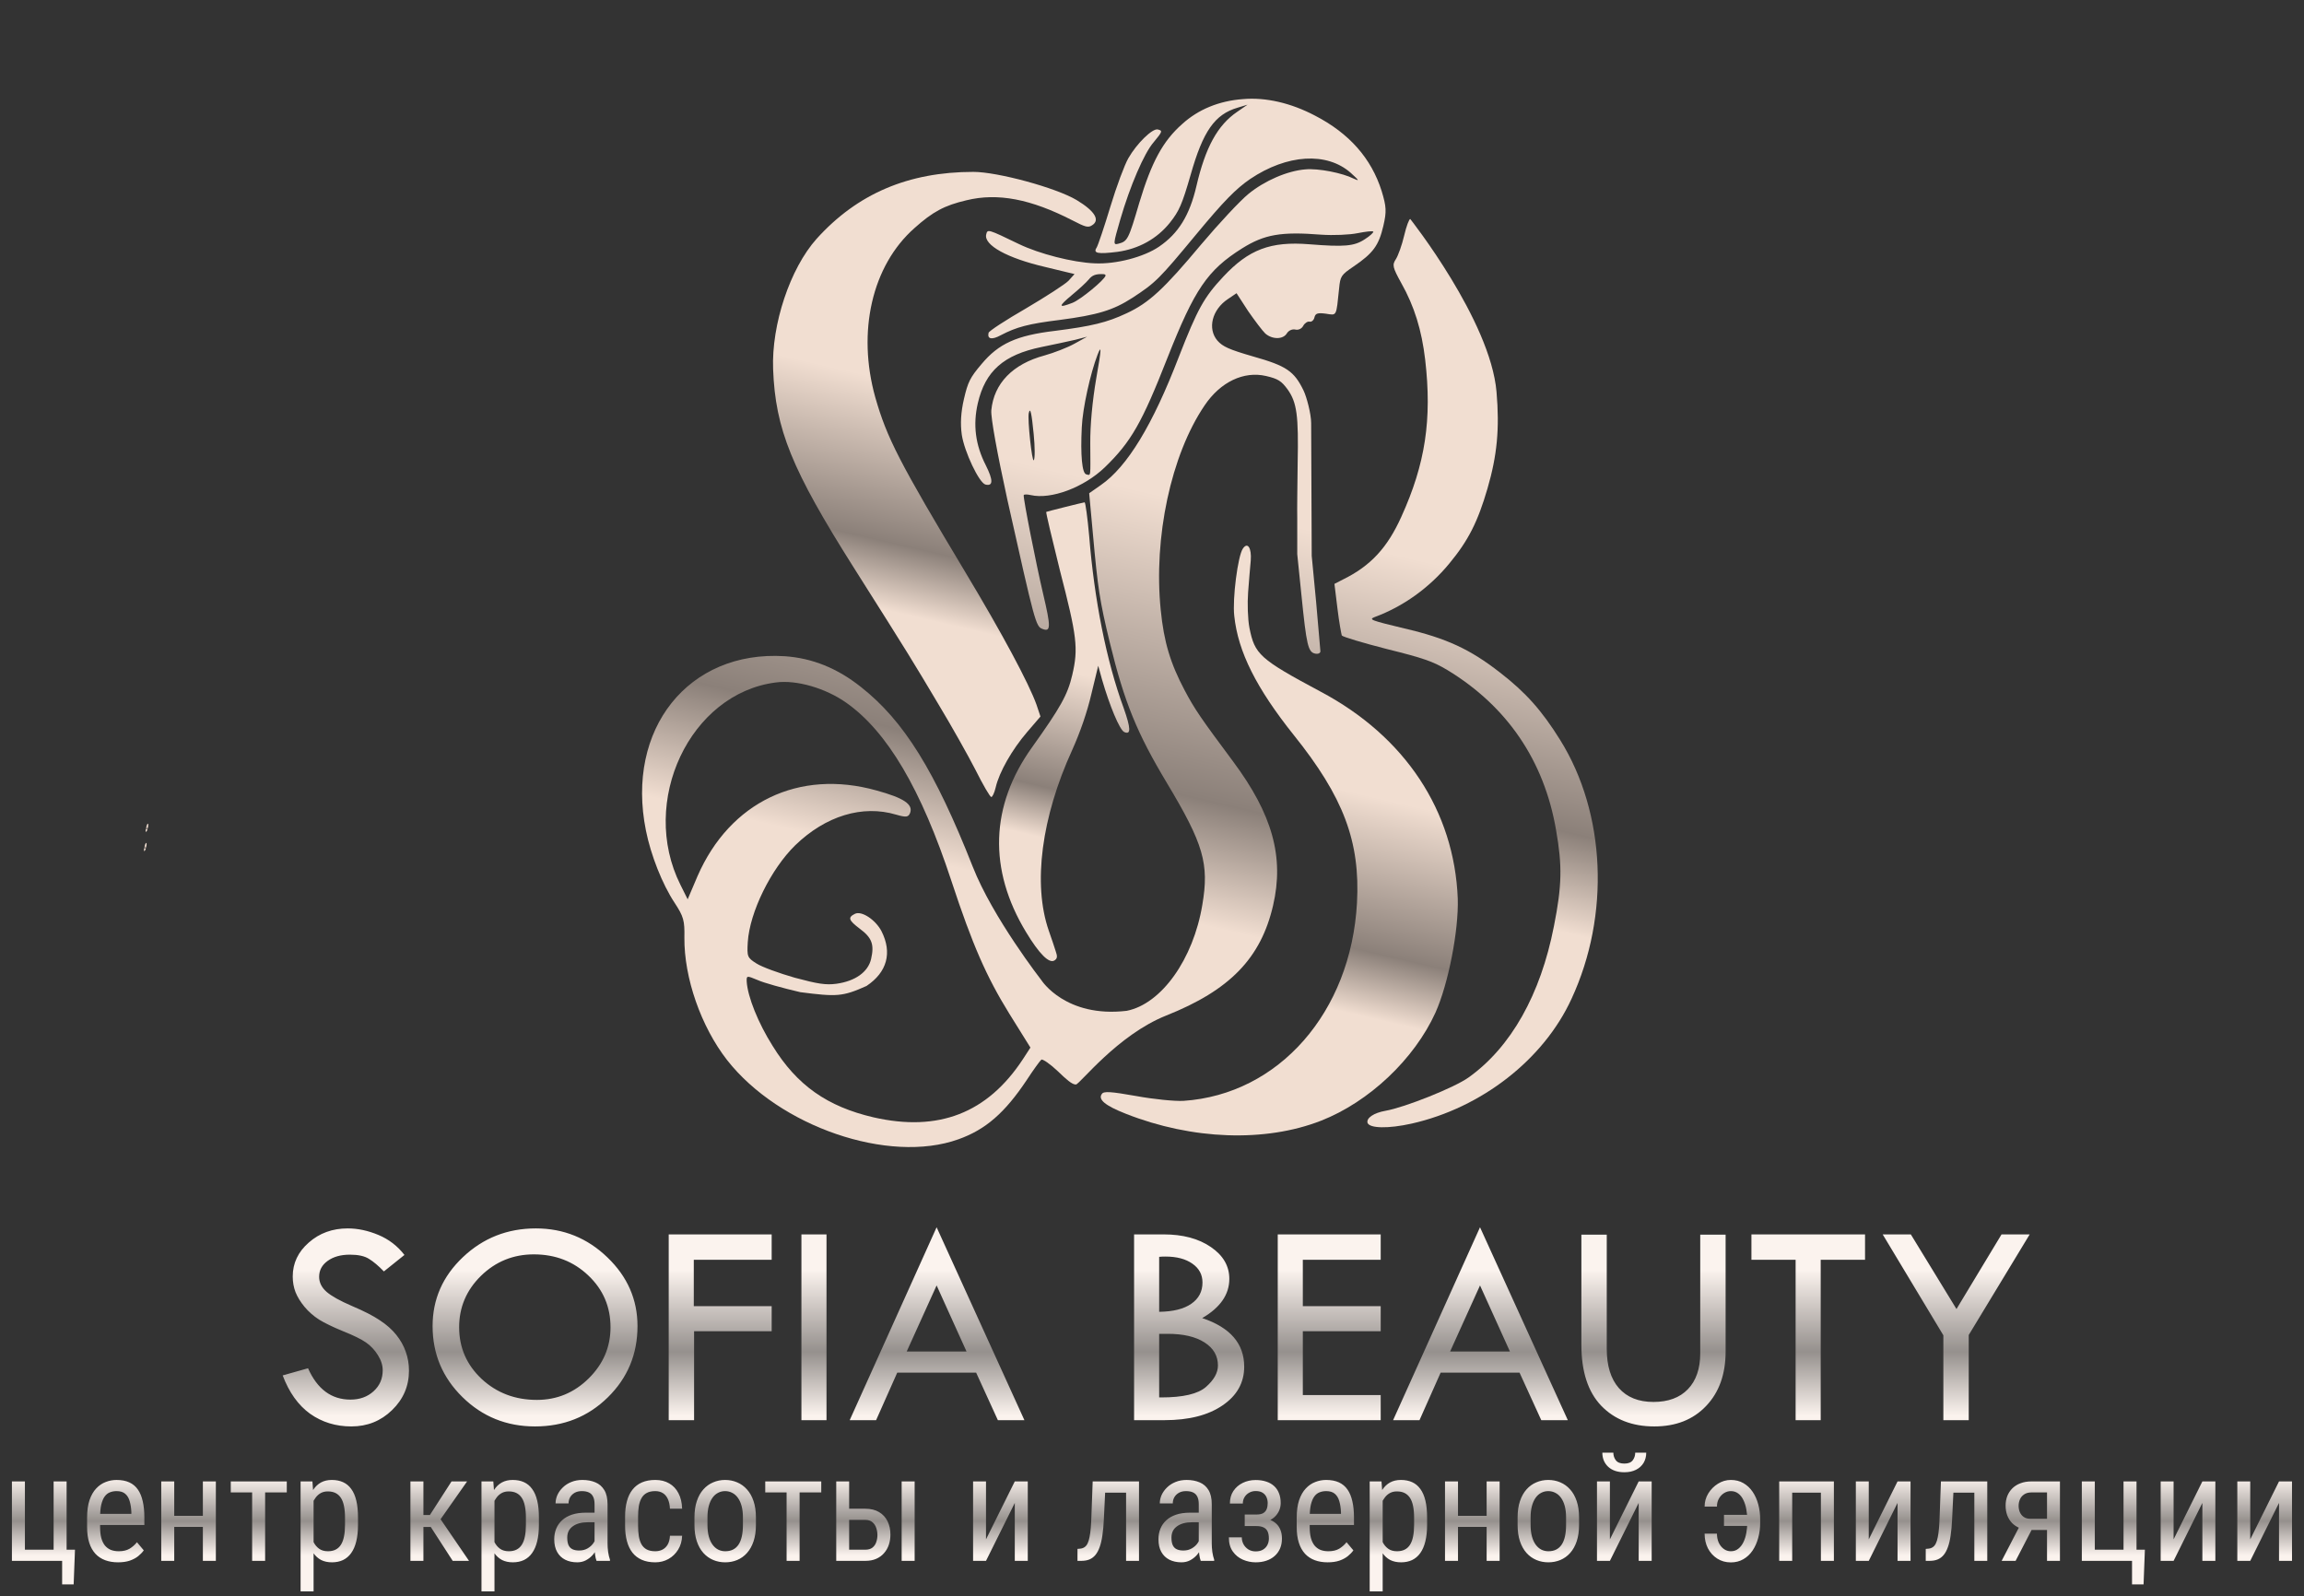
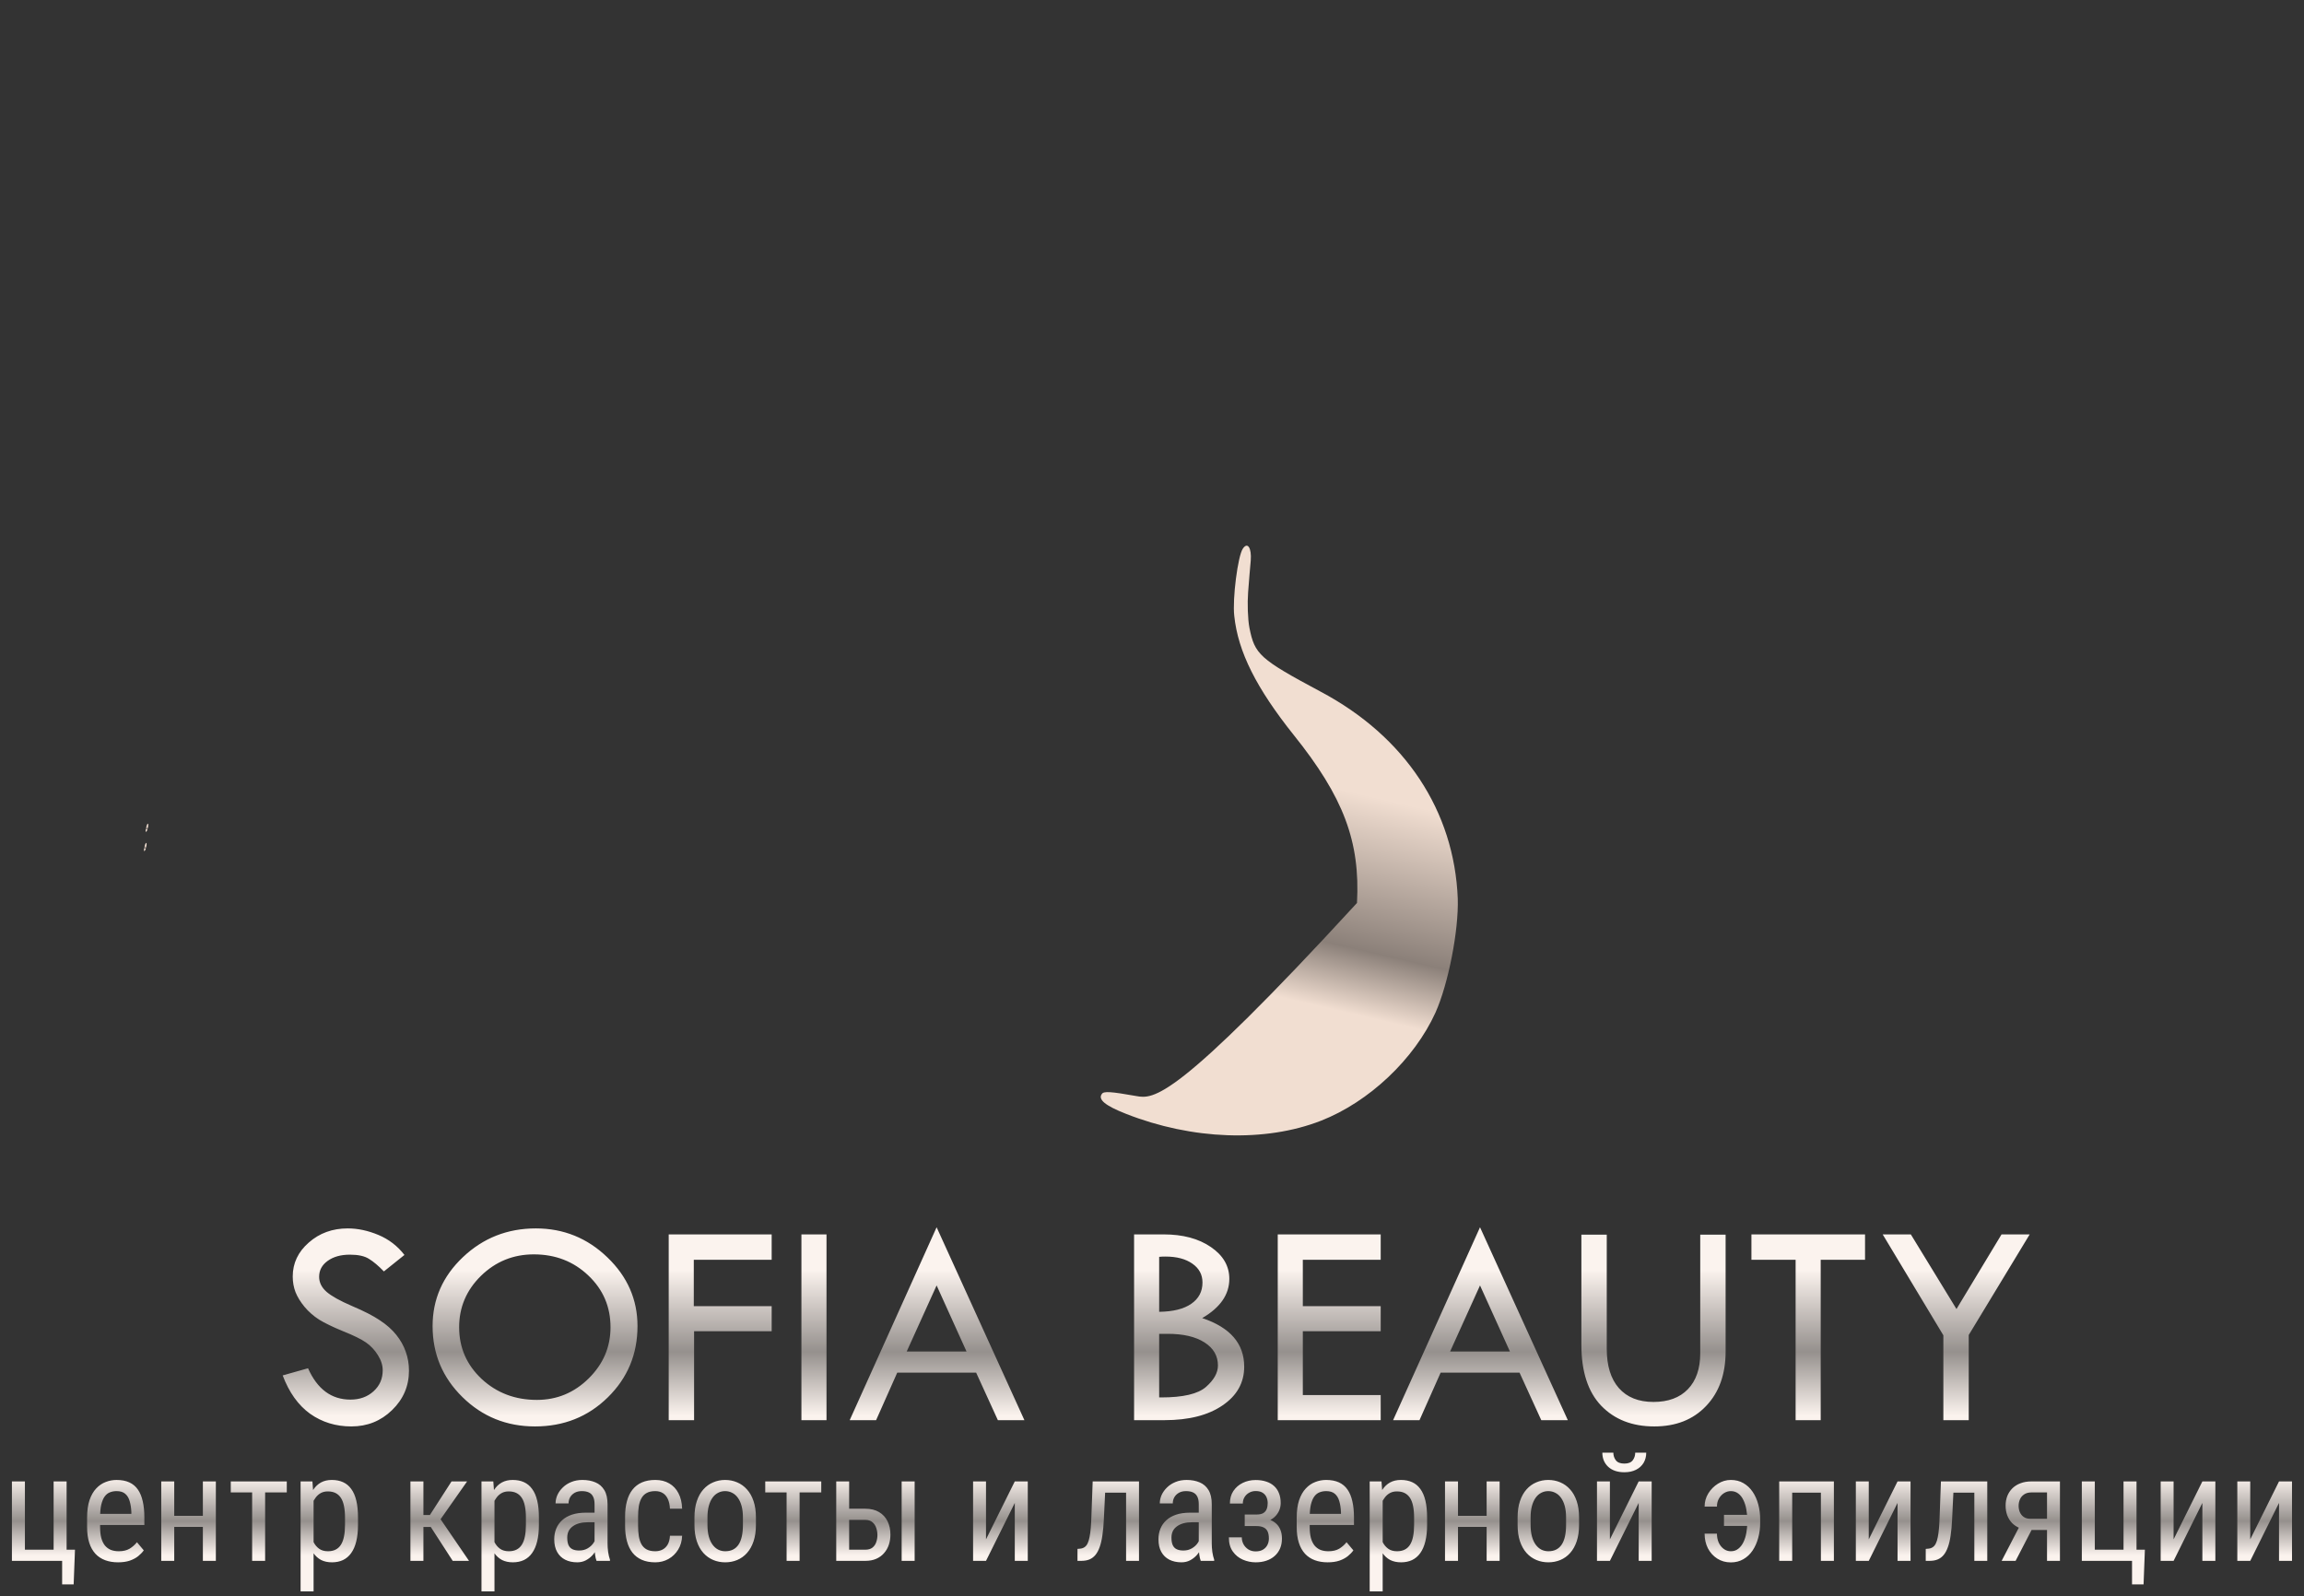
<svg xmlns="http://www.w3.org/2000/svg" width="521" height="361" viewBox="0 0 521 361" fill="none">
  <rect x="0" y="0" width="521" height="361" fill="#333333" stroke="none" />
  <path d="M2.694 353L2.694 335.037L5.633 335.037L5.633 350.477L12.124 350.477L12.124 335.037L15.062 335.037L15.062 353L2.694 353ZM16.955 350.477L16.656 358.329L14.05 358.329L14.05 353L12.008 353L12.008 350.477L16.955 350.477ZM26.684 353.332C25.61 353.332 24.642 353.172 23.778 352.851C22.915 352.53 22.179 352.043 21.57 351.39C20.962 350.726 20.497 349.89 20.176 348.883C19.855 347.876 19.694 346.686 19.694 345.313L19.694 343.288C19.694 341.705 19.877 340.366 20.242 339.271C20.619 338.175 21.122 337.295 21.753 336.631C22.384 335.956 23.098 335.469 23.895 335.17C24.691 334.86 25.51 334.705 26.352 334.705C27.48 334.705 28.443 334.888 29.24 335.253C30.037 335.618 30.685 336.16 31.183 336.88C31.681 337.599 32.046 338.485 32.278 339.536C32.522 340.588 32.644 341.799 32.644 343.172L32.644 344.882L21.421 344.882L21.421 342.375L29.705 342.375L29.705 341.96C29.661 341.03 29.534 340.211 29.323 339.503C29.124 338.795 28.792 338.241 28.327 337.843C27.862 337.433 27.204 337.229 26.352 337.229C25.809 337.229 25.306 337.323 24.841 337.511C24.387 337.688 23.994 338.003 23.662 338.457C23.341 338.9 23.087 339.514 22.898 340.3C22.721 341.086 22.633 342.082 22.633 343.288L22.633 345.313C22.633 346.276 22.721 347.106 22.898 347.804C23.087 348.49 23.358 349.06 23.712 349.514C24.077 349.956 24.52 350.288 25.04 350.51C25.571 350.72 26.174 350.825 26.85 350.825C27.835 350.825 28.648 350.637 29.29 350.261C29.932 349.873 30.491 349.381 30.967 348.783L32.511 350.626C32.19 351.08 31.769 351.517 31.249 351.937C30.74 352.347 30.109 352.685 29.356 352.95C28.615 353.205 27.724 353.332 26.684 353.332ZM46.423 342.823L46.423 345.313L38.803 345.313L38.803 342.823L46.423 342.823ZM39.4 335.037L39.4 353L36.462 353L36.462 335.037L39.4 335.037ZM48.813 335.037L48.813 353L45.875 353L45.875 335.037L48.813 335.037ZM59.953 335.037L59.953 353L57.015 353L57.015 335.037L59.953 335.037ZM64.851 335.037L64.851 337.527L52.184 337.527L52.184 335.037L64.851 335.037ZM70.91 338.49L70.91 359.906L67.972 359.906L67.972 335.037L70.644 335.037L70.91 338.49ZM80.954 343.205L80.954 344.882C80.954 346.299 80.821 347.538 80.556 348.601C80.301 349.652 79.919 350.532 79.41 351.24C78.912 351.937 78.298 352.463 77.567 352.817C76.837 353.16 76.001 353.332 75.061 353.332C74.12 353.332 73.301 353.155 72.603 352.801C71.917 352.436 71.336 351.91 70.86 351.224C70.395 350.537 70.025 349.713 69.748 348.75C69.482 347.776 69.3 346.686 69.2 345.479L69.2 342.923C69.3 341.65 69.482 340.51 69.748 339.503C70.014 338.485 70.379 337.621 70.844 336.913C71.32 336.194 71.901 335.646 72.587 335.27C73.284 334.893 74.098 334.705 75.027 334.705C75.99 334.705 76.837 334.871 77.567 335.203C78.309 335.535 78.929 336.05 79.427 336.747C79.936 337.433 80.318 338.313 80.572 339.387C80.827 340.449 80.954 341.722 80.954 343.205ZM78.016 344.882L78.016 343.205C78.016 342.209 77.938 341.34 77.783 340.599C77.639 339.857 77.407 339.243 77.086 338.756C76.765 338.269 76.361 337.904 75.874 337.66C75.387 337.417 74.8 337.295 74.114 337.295C73.528 337.295 73.007 337.417 72.554 337.66C72.111 337.904 71.729 338.236 71.408 338.656C71.087 339.066 70.822 339.536 70.611 340.067C70.401 340.588 70.246 341.13 70.147 341.694L70.147 346.725C70.335 347.433 70.584 348.103 70.894 348.733C71.204 349.353 71.618 349.857 72.139 350.244C72.67 350.632 73.34 350.825 74.147 350.825C74.823 350.825 75.404 350.703 75.891 350.46C76.378 350.216 76.776 349.851 77.086 349.364C77.407 348.866 77.639 348.246 77.783 347.505C77.938 346.752 78.016 345.878 78.016 344.882ZM95.746 335.037L95.746 353L92.808 353L92.808 335.037L95.746 335.037ZM105.624 335.037L98.402 345.33L94.767 345.33L94.302 342.641L97.207 342.641L102.104 335.037L105.624 335.037ZM102.37 353L97.107 344.865L98.983 342.641L106.056 353L102.37 353ZM111.816 338.49L111.816 359.906L108.878 359.906L108.878 335.037L111.551 335.037L111.816 338.49ZM121.86 343.205L121.86 344.882C121.86 346.299 121.728 347.538 121.462 348.601C121.207 349.652 120.826 350.532 120.316 351.24C119.818 351.937 119.204 352.463 118.474 352.817C117.743 353.16 116.908 353.332 115.967 353.332C115.026 353.332 114.207 353.155 113.51 352.801C112.824 352.436 112.243 351.91 111.767 351.224C111.302 350.537 110.931 349.713 110.654 348.75C110.389 347.776 110.206 346.686 110.106 345.479L110.106 342.923C110.206 341.65 110.389 340.51 110.654 339.503C110.92 338.485 111.285 337.621 111.75 336.913C112.226 336.194 112.807 335.646 113.493 335.27C114.19 334.893 115.004 334.705 115.934 334.705C116.896 334.705 117.743 334.871 118.474 335.203C119.215 335.535 119.835 336.05 120.333 336.747C120.842 337.433 121.224 338.313 121.479 339.387C121.733 340.449 121.86 341.722 121.86 343.205ZM118.922 344.882L118.922 343.205C118.922 342.209 118.844 341.34 118.689 340.599C118.546 339.857 118.313 339.243 117.992 338.756C117.671 338.269 117.267 337.904 116.78 337.66C116.293 337.417 115.707 337.295 115.021 337.295C114.434 337.295 113.914 337.417 113.46 337.66C113.017 337.904 112.635 338.236 112.314 338.656C111.993 339.066 111.728 339.536 111.518 340.067C111.307 340.588 111.152 341.13 111.053 341.694L111.053 346.725C111.241 347.433 111.49 348.103 111.8 348.733C112.11 349.353 112.525 349.857 113.045 350.244C113.576 350.632 114.246 350.825 115.054 350.825C115.729 350.825 116.31 350.703 116.797 350.46C117.284 350.216 117.682 349.851 117.992 349.364C118.313 348.866 118.546 348.246 118.689 347.505C118.844 346.752 118.922 345.878 118.922 344.882ZM134.444 349.929L134.444 340.184C134.444 339.475 134.334 338.905 134.112 338.474C133.902 338.042 133.581 337.727 133.149 337.527C132.729 337.328 132.198 337.229 131.556 337.229C130.936 337.229 130.399 337.356 129.945 337.61C129.503 337.865 129.16 338.202 128.916 338.623C128.684 339.044 128.567 339.508 128.567 340.018L125.629 340.018C125.629 339.376 125.767 338.739 126.044 338.108C126.332 337.478 126.741 336.908 127.272 336.398C127.804 335.878 128.44 335.469 129.182 335.17C129.934 334.86 130.775 334.705 131.705 334.705C132.812 334.705 133.791 334.888 134.644 335.253C135.496 335.607 136.165 336.188 136.652 336.996C137.139 337.804 137.383 338.878 137.383 340.217L137.383 349.082C137.383 349.68 137.427 350.316 137.516 350.991C137.615 351.666 137.754 352.247 137.931 352.734L137.931 353L134.893 353C134.749 352.646 134.638 352.175 134.561 351.589C134.483 350.991 134.444 350.438 134.444 349.929ZM134.909 342.109L134.942 344.268L132.9 344.268C132.203 344.268 131.567 344.345 130.991 344.5C130.427 344.655 129.94 344.882 129.53 345.181C129.121 345.468 128.805 345.828 128.584 346.26C128.374 346.691 128.269 347.184 128.269 347.737C128.269 348.457 128.368 349.032 128.567 349.464C128.767 349.884 129.065 350.189 129.464 350.377C129.862 350.565 130.366 350.659 130.975 350.659C131.716 350.659 132.369 350.488 132.934 350.145C133.498 349.801 133.935 349.386 134.245 348.899C134.566 348.412 134.715 347.959 134.693 347.538L135.341 348.916C135.297 349.348 135.153 349.818 134.909 350.327C134.677 350.825 134.35 351.307 133.93 351.771C133.509 352.225 133.011 352.602 132.436 352.9C131.871 353.188 131.235 353.332 130.526 353.332C129.486 353.332 128.573 353.133 127.787 352.734C127.012 352.336 126.409 351.749 125.978 350.975C125.546 350.2 125.33 349.243 125.33 348.103C125.33 347.239 125.479 346.442 125.778 345.712C126.077 344.981 126.52 344.351 127.106 343.819C127.693 343.277 128.429 342.856 129.314 342.558C130.211 342.259 131.246 342.109 132.419 342.109L134.909 342.109ZM148.174 350.825C148.76 350.825 149.292 350.709 149.768 350.477C150.255 350.233 150.653 349.857 150.963 349.348C151.273 348.827 151.45 348.152 151.494 347.322L154.25 347.322C154.206 348.518 153.901 349.569 153.337 350.477C152.784 351.373 152.053 352.076 151.146 352.585C150.249 353.083 149.258 353.332 148.174 353.332C147.012 353.332 145.999 353.144 145.136 352.768C144.284 352.391 143.575 351.849 143.011 351.141C142.457 350.421 142.042 349.552 141.766 348.534C141.489 347.505 141.351 346.337 141.351 345.031L141.351 343.006C141.351 341.7 141.489 340.538 141.766 339.52C142.042 338.49 142.457 337.621 143.011 336.913C143.575 336.194 144.284 335.646 145.136 335.27C145.999 334.893 147.012 334.705 148.174 334.705C149.391 334.705 150.443 334.965 151.328 335.485C152.225 335.994 152.922 336.736 153.42 337.71C153.929 338.673 154.206 339.84 154.25 341.213L151.494 341.213C151.45 340.327 151.289 339.591 151.013 339.005C150.736 338.407 150.36 337.965 149.884 337.677C149.408 337.378 148.838 337.229 148.174 337.229C147.399 337.229 146.757 337.367 146.248 337.644C145.75 337.909 145.357 338.297 145.069 338.806C144.782 339.315 144.577 339.924 144.455 340.632C144.344 341.34 144.289 342.132 144.289 343.006L144.289 345.031C144.289 345.906 144.344 346.702 144.455 347.422C144.577 348.13 144.776 348.739 145.053 349.248C145.34 349.757 145.739 350.15 146.248 350.427C146.757 350.692 147.399 350.825 148.174 350.825ZM157.039 344.882L157.039 343.172C157.039 341.777 157.216 340.554 157.57 339.503C157.924 338.44 158.417 337.555 159.048 336.847C159.679 336.138 160.415 335.607 161.256 335.253C162.097 334.888 162.999 334.705 163.962 334.705C164.947 334.705 165.86 334.888 166.701 335.253C167.542 335.607 168.278 336.138 168.909 336.847C169.551 337.555 170.049 338.44 170.403 339.503C170.757 340.554 170.935 341.777 170.935 343.172L170.935 344.882C170.935 346.276 170.757 347.505 170.403 348.567C170.049 349.619 169.557 350.499 168.926 351.207C168.295 351.915 167.559 352.447 166.718 352.801C165.877 353.155 164.969 353.332 163.995 353.332C163.021 353.332 162.114 353.155 161.272 352.801C160.431 352.447 159.69 351.915 159.048 351.207C158.417 350.499 157.924 349.619 157.57 348.567C157.216 347.505 157.039 346.276 157.039 344.882ZM159.978 343.172L159.978 344.882C159.978 345.867 160.077 346.73 160.276 347.472C160.476 348.213 160.758 348.833 161.123 349.331C161.488 349.829 161.914 350.205 162.401 350.46C162.888 350.703 163.42 350.825 163.995 350.825C164.659 350.825 165.24 350.703 165.738 350.46C166.247 350.205 166.668 349.829 167 349.331C167.332 348.833 167.581 348.213 167.747 347.472C167.913 346.73 167.996 345.867 167.996 344.882L167.996 343.172C167.996 342.187 167.896 341.329 167.697 340.599C167.498 339.857 167.216 339.237 166.851 338.739C166.485 338.23 166.054 337.854 165.556 337.61C165.069 337.356 164.537 337.229 163.962 337.229C163.397 337.229 162.872 337.356 162.385 337.61C161.898 337.854 161.472 338.23 161.106 338.739C160.752 339.237 160.476 339.857 160.276 340.599C160.077 341.329 159.978 342.187 159.978 343.172ZM180.813 335.037L180.813 353L177.874 353L177.874 335.037L180.813 335.037ZM185.71 335.037L185.71 337.527L173.043 337.527L173.043 335.037L185.71 335.037ZM191.288 341.213L195.671 341.213C196.91 341.213 197.951 341.467 198.792 341.977C199.633 342.475 200.27 343.166 200.701 344.052C201.133 344.926 201.349 345.922 201.349 347.04C201.349 347.87 201.227 348.65 200.983 349.381C200.74 350.1 200.375 350.731 199.888 351.273C199.412 351.816 198.82 352.242 198.111 352.552C197.414 352.851 196.601 353 195.671 353L189.097 353L189.097 335.037L192.019 335.037L192.019 350.477L195.671 350.477C196.357 350.477 196.899 350.316 197.298 349.995C197.696 349.674 197.979 349.259 198.145 348.75C198.322 348.241 198.41 347.71 198.41 347.156C198.41 346.614 198.322 346.083 198.145 345.562C197.979 345.042 197.696 344.611 197.298 344.268C196.899 343.913 196.357 343.736 195.671 343.736L191.288 343.736L191.288 341.213ZM206.827 335.037L206.827 353L203.889 353L203.889 335.037L206.827 335.037ZM222.964 348.136L229.472 335.037L232.41 335.037L232.41 353L229.472 353L229.472 339.901L222.964 353L220.042 353L220.042 335.037L222.964 335.037L222.964 348.136ZM254.938 335.037L254.938 337.577L247.783 337.577L247.783 335.037L254.938 335.037ZM257.562 335.037L257.562 353L254.64 353L254.64 335.037L257.562 335.037ZM247.086 335.037L250.024 335.037L249.609 343.703C249.543 345.042 249.432 346.227 249.277 347.256C249.133 348.274 248.929 349.148 248.663 349.879C248.409 350.609 248.088 351.207 247.7 351.672C247.324 352.126 246.87 352.463 246.339 352.685C245.819 352.895 245.215 353 244.529 353L243.649 353L243.649 350.294L244.23 350.244C244.618 350.211 244.95 350.1 245.227 349.912C245.514 349.724 245.747 349.447 245.924 349.082C246.112 348.706 246.261 348.224 246.372 347.638C246.494 347.051 246.588 346.354 246.654 345.546C246.721 344.738 246.771 343.797 246.804 342.724L247.086 335.037ZM271.075 349.929L271.075 340.184C271.075 339.475 270.965 338.905 270.743 338.474C270.533 338.042 270.212 337.727 269.78 337.527C269.36 337.328 268.828 337.229 268.187 337.229C267.567 337.229 267.03 337.356 266.576 337.61C266.133 337.865 265.79 338.202 265.547 338.623C265.314 339.044 265.198 339.508 265.198 340.018L262.26 340.018C262.26 339.376 262.398 338.739 262.675 338.108C262.963 337.478 263.372 336.908 263.903 336.398C264.435 335.878 265.071 335.469 265.813 335.17C266.565 334.86 267.406 334.705 268.336 334.705C269.443 334.705 270.422 334.888 271.274 335.253C272.127 335.607 272.796 336.188 273.283 336.996C273.77 337.804 274.014 338.878 274.014 340.217L274.014 349.082C274.014 349.68 274.058 350.316 274.146 350.991C274.246 351.666 274.384 352.247 274.562 352.734L274.562 353L271.523 353C271.38 352.646 271.269 352.175 271.191 351.589C271.114 350.991 271.075 350.438 271.075 349.929ZM271.54 342.109L271.573 344.268L269.531 344.268C268.834 344.268 268.198 344.345 267.622 344.5C267.058 344.655 266.571 344.882 266.161 345.181C265.752 345.468 265.436 345.828 265.215 346.26C265.005 346.691 264.899 347.184 264.899 347.737C264.899 348.457 264.999 349.032 265.198 349.464C265.397 349.884 265.696 350.189 266.095 350.377C266.493 350.565 266.997 350.659 267.605 350.659C268.347 350.659 269 350.488 269.564 350.145C270.129 349.801 270.566 349.386 270.876 348.899C271.197 348.412 271.346 347.959 271.324 347.538L271.972 348.916C271.927 349.348 271.784 349.818 271.54 350.327C271.308 350.825 270.981 351.307 270.561 351.771C270.14 352.225 269.642 352.602 269.066 352.9C268.502 353.188 267.866 353.332 267.157 353.332C266.117 353.332 265.204 353.133 264.418 352.734C263.643 352.336 263.04 351.749 262.608 350.975C262.177 350.2 261.961 349.243 261.961 348.103C261.961 347.239 262.11 346.442 262.409 345.712C262.708 344.981 263.151 344.351 263.737 343.819C264.324 343.277 265.06 342.856 265.945 342.558C266.842 342.259 267.877 342.109 269.05 342.109L271.54 342.109ZM284.373 344.417L281.468 344.417L281.468 342.524L284.141 342.524C284.783 342.524 285.286 342.419 285.651 342.209C286.017 341.988 286.277 341.683 286.432 341.296C286.587 340.909 286.664 340.455 286.664 339.935C286.664 339.47 286.576 339.033 286.398 338.623C286.221 338.202 285.934 337.865 285.535 337.61C285.137 337.345 284.605 337.212 283.941 337.212C283.399 337.212 282.907 337.339 282.464 337.594C282.021 337.837 281.673 338.175 281.418 338.606C281.163 339.027 281.036 339.503 281.036 340.034L278.114 340.034C278.114 338.938 278.374 337.998 278.895 337.212C279.426 336.415 280.134 335.801 281.02 335.369C281.905 334.937 282.879 334.722 283.941 334.722C284.827 334.722 285.618 334.838 286.315 335.07C287.013 335.292 287.605 335.624 288.092 336.066C288.579 336.498 288.95 337.04 289.204 337.693C289.47 338.335 289.603 339.082 289.603 339.935C289.603 340.543 289.481 341.119 289.237 341.661C288.994 342.203 288.645 342.685 288.191 343.105C287.738 343.515 287.184 343.836 286.531 344.068C285.889 344.301 285.17 344.417 284.373 344.417ZM281.468 343.255L284.373 343.255C285.258 343.255 286.044 343.36 286.73 343.57C287.417 343.77 287.992 344.068 288.457 344.467C288.933 344.865 289.287 345.358 289.52 345.944C289.763 346.52 289.885 347.184 289.885 347.937C289.885 348.778 289.741 349.536 289.453 350.211C289.165 350.875 288.756 351.439 288.225 351.904C287.704 352.369 287.079 352.723 286.349 352.967C285.629 353.21 284.827 353.332 283.941 353.332C282.945 353.332 281.982 353.133 281.053 352.734C280.134 352.336 279.376 351.722 278.778 350.892C278.181 350.05 277.882 348.982 277.882 347.687L280.804 347.687C280.804 348.23 280.931 348.744 281.186 349.231C281.451 349.718 281.816 350.111 282.281 350.41C282.757 350.709 283.311 350.858 283.941 350.858C284.605 350.858 285.159 350.726 285.602 350.46C286.044 350.194 286.376 349.84 286.598 349.397C286.819 348.955 286.93 348.473 286.93 347.953C286.93 347.278 286.83 346.736 286.631 346.326C286.432 345.917 286.127 345.618 285.718 345.43C285.308 345.23 284.783 345.131 284.141 345.131L281.468 345.131L281.468 343.255ZM300.211 353.332C299.137 353.332 298.169 353.172 297.306 352.851C296.442 352.53 295.706 352.043 295.098 351.39C294.489 350.726 294.024 349.89 293.703 348.883C293.382 347.876 293.222 346.686 293.222 345.313L293.222 343.288C293.222 341.705 293.404 340.366 293.77 339.271C294.146 338.175 294.649 337.295 295.28 336.631C295.911 335.956 296.625 335.469 297.422 335.17C298.219 334.86 299.038 334.705 299.879 334.705C301.008 334.705 301.971 334.888 302.768 335.253C303.564 335.618 304.212 336.16 304.71 336.88C305.208 337.599 305.573 338.485 305.806 339.536C306.049 340.588 306.171 341.799 306.171 343.172L306.171 344.882L294.948 344.882L294.948 342.375L303.232 342.375L303.232 341.96C303.188 341.03 303.061 340.211 302.851 339.503C302.651 338.795 302.319 338.241 301.854 337.843C301.39 337.433 300.731 337.229 299.879 337.229C299.337 337.229 298.833 337.323 298.368 337.511C297.914 337.688 297.521 338.003 297.189 338.457C296.868 338.9 296.614 339.514 296.426 340.3C296.249 341.086 296.16 342.082 296.16 343.288L296.16 345.313C296.16 346.276 296.249 347.106 296.426 347.804C296.614 348.49 296.885 349.06 297.239 349.514C297.604 349.956 298.047 350.288 298.567 350.51C299.099 350.72 299.702 350.825 300.377 350.825C301.362 350.825 302.175 350.637 302.817 350.261C303.459 349.873 304.018 349.381 304.494 348.783L306.038 350.626C305.717 351.08 305.297 351.517 304.776 351.937C304.267 352.347 303.636 352.685 302.884 352.95C302.142 353.205 301.251 353.332 300.211 353.332ZM312.662 338.49L312.662 359.906L309.724 359.906L309.724 335.037L312.396 335.037L312.662 338.49ZM322.706 343.205L322.706 344.882C322.706 346.298 322.573 347.538 322.308 348.601C322.053 349.652 321.671 350.532 321.162 351.24C320.664 351.937 320.05 352.463 319.319 352.817C318.589 353.16 317.753 353.332 316.813 353.332C315.872 353.332 315.053 353.155 314.355 352.801C313.669 352.436 313.088 351.91 312.612 351.224C312.147 350.537 311.777 349.713 311.5 348.75C311.234 347.776 311.052 346.686 310.952 345.479L310.952 342.923C311.052 341.65 311.234 340.51 311.5 339.503C311.766 338.485 312.131 337.621 312.596 336.913C313.072 336.194 313.653 335.646 314.339 335.27C315.036 334.893 315.85 334.705 316.779 334.705C317.742 334.705 318.589 334.871 319.319 335.203C320.061 335.535 320.681 336.05 321.179 336.747C321.688 337.433 322.07 338.313 322.324 339.387C322.579 340.449 322.706 341.722 322.706 343.205ZM319.768 344.882L319.768 343.205C319.768 342.209 319.69 341.34 319.535 340.599C319.391 339.857 319.159 339.243 318.838 338.756C318.517 338.269 318.113 337.904 317.626 337.66C317.139 337.417 316.552 337.295 315.866 337.295C315.28 337.295 314.759 337.417 314.306 337.66C313.863 337.904 313.481 338.236 313.16 338.656C312.839 339.066 312.574 339.536 312.363 340.067C312.153 340.588 311.998 341.13 311.898 341.694L311.898 346.725C312.087 347.433 312.336 348.103 312.646 348.733C312.955 349.353 313.37 349.857 313.891 350.244C314.422 350.632 315.091 350.825 315.899 350.825C316.575 350.825 317.156 350.703 317.643 350.46C318.13 350.216 318.528 349.851 318.838 349.364C319.159 348.866 319.391 348.246 319.535 347.505C319.69 346.752 319.768 345.878 319.768 344.882ZM336.718 342.823L336.718 345.313L329.098 345.313L329.098 342.823L336.718 342.823ZM329.695 335.037L329.695 353L326.757 353L326.757 335.037L329.695 335.037ZM339.108 335.037L339.108 353L336.17 353L336.17 335.037L339.108 335.037ZM343.176 344.882L343.176 343.172C343.176 341.777 343.353 340.554 343.707 339.503C344.061 338.44 344.554 337.555 345.185 336.847C345.815 336.138 346.551 335.607 347.393 335.253C348.234 334.888 349.136 334.705 350.099 334.705C351.084 334.705 351.997 334.888 352.838 335.253C353.679 335.607 354.415 336.138 355.046 336.847C355.688 337.555 356.186 338.44 356.54 339.503C356.894 340.554 357.071 341.777 357.071 343.172L357.071 344.882C357.071 346.276 356.894 347.505 356.54 348.567C356.186 349.619 355.693 350.499 355.063 351.207C354.432 351.915 353.696 352.447 352.854 352.801C352.013 353.155 351.106 353.332 350.132 353.332C349.158 353.332 348.25 353.155 347.409 352.801C346.568 352.447 345.826 351.915 345.185 351.207C344.554 350.499 344.061 349.619 343.707 348.567C343.353 347.505 343.176 346.276 343.176 344.882ZM346.114 343.172L346.114 344.882C346.114 345.867 346.214 346.73 346.413 347.472C346.612 348.213 346.895 348.833 347.26 349.331C347.625 349.829 348.051 350.205 348.538 350.46C349.025 350.703 349.556 350.825 350.132 350.825C350.796 350.825 351.377 350.703 351.875 350.46C352.384 350.205 352.805 349.829 353.137 349.331C353.469 348.833 353.718 348.213 353.884 347.472C354.05 346.73 354.133 345.867 354.133 344.882L354.133 343.172C354.133 342.187 354.033 341.329 353.834 340.599C353.635 339.857 353.353 339.237 352.987 338.739C352.622 338.23 352.19 337.854 351.692 337.61C351.205 337.356 350.674 337.229 350.099 337.229C349.534 337.229 349.008 337.356 348.521 337.61C348.035 337.854 347.608 338.23 347.243 338.739C346.889 339.237 346.612 339.857 346.413 340.599C346.214 341.329 346.114 342.187 346.114 343.172ZM364.044 348.136L370.552 335.037L373.49 335.037L373.49 353L370.552 353L370.552 339.901L364.044 353L361.122 353L361.122 335.037L364.044 335.037L364.044 348.136ZM369.771 328.529L372.262 328.529C372.262 329.393 372.063 330.162 371.664 330.837C371.266 331.501 370.696 332.021 369.954 332.397C369.213 332.774 368.333 332.962 367.314 332.962C365.776 332.962 364.559 332.552 363.662 331.733C362.777 330.903 362.334 329.835 362.334 328.529L364.824 328.529C364.824 329.182 365.012 329.758 365.389 330.256C365.765 330.754 366.407 331.003 367.314 331.003C368.2 331.003 368.831 330.754 369.207 330.256C369.583 329.758 369.771 329.182 369.771 328.529ZM391.387 337.229C390.855 337.229 390.346 337.378 389.859 337.677C389.383 337.976 388.996 338.391 388.697 338.922C388.398 339.442 388.249 340.045 388.249 340.731L385.46 340.731C385.46 339.658 385.737 338.667 386.29 337.76C386.854 336.841 387.585 336.105 388.481 335.552C389.389 334.987 390.357 334.705 391.387 334.705C392.46 334.705 393.407 334.943 394.226 335.419C395.056 335.895 395.753 336.548 396.317 337.378C396.882 338.208 397.308 339.165 397.596 340.25C397.883 341.324 398.027 342.464 398.027 343.67L398.027 344.367C398.027 345.574 397.878 346.719 397.579 347.804C397.291 348.877 396.865 349.835 396.301 350.676C395.736 351.506 395.039 352.159 394.209 352.635C393.39 353.111 392.449 353.349 391.387 353.349C390.236 353.349 389.212 353.061 388.315 352.485C387.419 351.91 386.716 351.135 386.207 350.161C385.709 349.176 385.46 348.069 385.46 346.841L388.249 346.841C388.249 347.582 388.382 348.257 388.647 348.866C388.924 349.464 389.3 349.94 389.776 350.294C390.252 350.648 390.789 350.825 391.387 350.825C392.051 350.825 392.615 350.637 393.08 350.261C393.556 349.884 393.943 349.386 394.242 348.767C394.541 348.147 394.757 347.455 394.89 346.691C395.034 345.917 395.105 345.142 395.105 344.367L395.105 343.67C395.105 342.884 395.034 342.109 394.89 341.346C394.757 340.582 394.541 339.89 394.242 339.271C393.954 338.651 393.573 338.158 393.097 337.793C392.621 337.417 392.051 337.229 391.387 337.229ZM396.566 342.591L396.566 345.098L389.843 345.098L389.843 342.591L396.566 342.591ZM412.056 335.037L412.056 337.577L404.884 337.577L404.884 335.037L412.056 335.037ZM405.266 335.037L405.266 353L402.327 353L402.327 335.037L405.266 335.037ZM414.695 335.037L414.695 353L411.757 353L411.757 335.037L414.695 335.037ZM422.581 348.136L429.089 335.037L432.027 335.037L432.027 353L429.089 353L429.089 339.901L422.581 353L419.659 353L419.659 335.037L422.581 335.037L422.581 348.136ZM446.753 335.037L446.753 337.577L439.598 337.577L439.598 335.037L446.753 335.037ZM449.376 335.037L449.376 353L446.454 353L446.454 335.037L449.376 335.037ZM438.9 335.037L441.839 335.037L441.424 343.703C441.357 345.042 441.247 346.227 441.092 347.256C440.948 348.274 440.743 349.148 440.478 349.879C440.223 350.609 439.902 351.207 439.515 351.672C439.138 352.126 438.685 352.463 438.153 352.685C437.633 352.895 437.03 353 436.344 353L435.464 353L435.464 350.294L436.045 350.244C436.432 350.211 436.764 350.1 437.041 349.912C437.329 349.724 437.561 349.447 437.738 349.082C437.926 348.706 438.076 348.224 438.187 347.638C438.308 347.051 438.402 346.354 438.469 345.546C438.535 344.738 438.585 343.797 438.618 342.724L438.9 335.037ZM457.063 344.434L460.217 344.434L455.784 353L452.63 353L457.063 344.434ZM459.37 335.037L465.812 335.037L465.812 353L462.89 353L462.89 337.527L459.37 337.527C458.695 337.527 458.142 337.677 457.71 337.976C457.278 338.263 456.963 338.64 456.764 339.104C456.564 339.569 456.465 340.051 456.465 340.549C456.465 341.036 456.553 341.506 456.73 341.96C456.919 342.403 457.206 342.768 457.594 343.056C457.992 343.343 458.501 343.487 459.121 343.487L463.62 343.487L463.62 346.011L459.121 346.011C458.236 346.011 457.444 345.872 456.747 345.596C456.061 345.319 455.474 344.937 454.987 344.45C454.511 343.952 454.146 343.371 453.892 342.707C453.648 342.032 453.526 341.301 453.526 340.516C453.526 339.73 453.654 339.005 453.908 338.341C454.174 337.677 454.556 337.096 455.054 336.598C455.563 336.1 456.177 335.718 456.896 335.452C457.616 335.175 458.44 335.037 459.37 335.037ZM470.759 353L470.759 335.037L473.697 335.037L473.697 350.477L480.188 350.477L480.188 335.037L483.127 335.037L483.127 353L470.759 353ZM485.02 350.477L484.721 358.329L482.114 358.329L482.114 353L480.072 353L480.072 350.477L485.02 350.477ZM491.511 348.136L498.019 335.037L500.957 335.037L500.957 353L498.019 353L498.019 339.901L491.511 353L488.589 353L488.589 335.037L491.511 335.037L491.511 348.136ZM508.843 348.136L515.351 335.037L518.289 335.037L518.289 353L515.351 353L515.351 339.901L508.843 353L505.921 353L505.921 335.037L508.843 335.037L508.843 348.136Z" fill="url(#paint0_linear_5_185)" />
-   <path d="M281.072 22.415C275.658 22.805 270.959 24.755 267.345 28.035C262.962 31.897 260.406 36.626 257.625 45.866C255.188 54.172 254.97 54.565 252.943 55.108C251.661 55.444 251.703 55.264 253.317 49.682C255.526 42.083 258.711 34.648 260.87 32.171C262.896 29.727 262.938 29.546 261.795 29.281C260.593 29.001 257.071 32.429 255.151 35.785C254.307 37.237 252.458 42.194 251.082 46.754C249.705 51.314 248.293 55.485 247.986 55.985C247.11 57.302 248.266 57.507 252.704 56.954C257.485 56.29 261.625 54.02 264.573 50.332C266.64 47.707 267.29 46.274 269.229 39.563C272.043 29.634 274.691 25.876 279.861 24.352L282.111 23.671L279.772 25.282C275.33 28.306 272.584 33.308 270.544 42.087C269.008 48.701 266.471 52.801 262.103 55.779C258.639 58.143 252.362 59.79 247.537 59.556C242.577 59.354 234.983 57.4 230.424 55.2C223.36 51.784 223.299 51.77 223.006 53.033C222.447 55.438 227.782 58.388 236.32 60.372L242.981 61.983L241.613 63.503C240.863 64.279 236.463 67.123 231.985 69.758C227.447 72.379 223.64 74.854 223.542 75.275C223.207 76.718 224.303 76.909 226.336 75.797C229.869 73.956 232.507 73.238 239.62 72.356C248.181 71.24 251.727 70.162 256.053 67.365C261.355 63.907 262.106 63.131 270.561 52.928C276.725 45.487 279.464 42.702 282.706 40.476C291.042 34.872 300.047 34.302 305.458 39.108C307.343 40.814 307.482 41.036 306.108 40.4C303.616 39.124 298.103 38.033 295.188 38.306C291.12 38.629 285.976 40.856 282.298 43.867C280.422 45.396 275.612 50.552 271.589 55.321C263.25 65.298 259.845 68.499 254.733 70.861C250.321 72.941 246.831 73.778 238.538 74.829C229.871 75.858 225.829 77.707 221.968 82.323C219.354 85.392 218.862 86.418 217.982 90.206C217.283 93.213 217.131 95.776 217.488 98.33C218.061 102.139 221.414 109.255 222.857 109.591C224.601 109.996 224.608 108.603 222.919 105.232C220.566 100.63 219.981 96.058 221.113 91.187C222.803 83.912 226.949 80.249 235.47 78.489C238.201 77.92 241.662 77.203 243.139 76.849L245.837 76.145L242.929 77.751C241.401 78.6 238.337 79.789 236.235 80.378C229.005 82.311 224.751 86.709 224.164 92.783C224.027 94.463 225.477 102.404 227.78 112.952C234.026 140.894 234.219 141.699 235.741 142.243C237.655 143.004 237.634 141.732 235.877 134.289C234.314 127.652 231.338 112.638 231.492 111.977C231.534 111.797 232.237 111.77 233.079 111.965C237.649 113.027 245.074 110.253 249.805 105.712C255.773 99.937 258.231 95.629 263.991 80.933C270.14 65.378 273.033 61.107 280.901 56.154C285.94 53.015 289.642 52.354 298.728 53.071C301.472 53.265 305.183 53.113 307.048 52.723C308.839 52.378 310.408 52.172 310.546 52.395C310.639 52.543 309.814 53.365 308.628 54.104C306.229 55.701 303.971 55.873 296.069 55.242C287.298 54.535 282.358 56.429 276.621 62.574C272.237 67.259 270.813 69.844 266.591 80.65C260.651 96.127 254.908 105.567 248.943 109.694L246.294 111.55L247.154 120.939C248.238 132.915 248.645 135.798 250.977 145.402C254.256 158.839 257.082 165.769 263.889 177.11C272.16 190.883 273.463 195.368 271.88 204.633C269.84 216.961 262.612 227.069 254.777 228.607C240.973 230.232 235.525 221.726 235.525 221.726C235.525 221.726 224.493 207.566 219.957 195.992C211.421 174.363 204.419 163.04 194.723 155.4C189.321 151.103 183.698 148.846 177.462 148.411C155.667 147.023 141.44 164.885 146.061 187.822C147.172 193.404 149.768 199.964 152.533 204.155C154.592 207.295 154.831 208.175 154.76 212.024C154.673 221.129 158.511 232.161 164.417 239.744C176.198 254.775 200.957 263.316 216.72 257.662C222.867 255.478 227.236 251.677 232.202 244.212C233.677 241.956 235.17 239.895 235.48 239.65C235.777 239.466 237.473 240.62 239.238 242.298C241.049 244.049 242.441 245.323 243.3 245.27C244.16 245.216 252.682 234.077 263.719 229.671C278.103 223.95 285.109 216.706 287.875 204.8C290.432 193.797 287.725 184.169 278.841 172.219C271.596 162.487 270.123 160.371 267.881 156.111C264.665 150.04 263.192 145.198 262.472 137.933C260.821 121.579 264.777 102.916 272.391 91.694C275.97 86.378 281.244 83.864 286.295 85.038C289.001 85.666 289.773 86.163 291.167 88.071C293.268 91.031 293.661 93.974 293.437 104.759C293.384 109.626 293.297 115.183 293.345 117.158L293.346 125.334L294.295 134.617C295.444 146.037 295.812 147.454 297.375 147.817C298.037 147.971 298.602 147.722 298.579 147.273C298.543 146.884 298.129 141.845 297.615 136.148L296.617 125.713L296.49 95.709C296.49 93.576 295.463 89.766 294.78 88.34C292.64 83.914 290.883 82.745 283.391 80.624C277.869 79.024 276.496 78.388 275.29 77.031C272.999 74.344 274.065 70.029 277.664 67.633L279.618 66.312L282.231 70.342C283.75 72.532 285.496 74.839 286.119 75.428C287.7 76.809 290.17 76.812 291.015 75.361C291.409 74.755 292.196 74.368 292.918 74.535C293.579 74.689 294.352 74.362 294.7 73.682C295.034 73.063 295.701 72.647 296.122 72.745C296.603 72.857 297.089 72.4 297.229 71.798C297.453 70.836 297.99 70.707 299.835 70.946C302.342 71.338 302.138 71.671 302.81 65.236C303.077 62.447 303.268 62.174 306.125 60.24C310.493 57.262 311.782 55.533 312.815 51.084C313.57 47.837 313.506 46.745 312.429 43.199C310.09 35.812 305.129 30.159 297.32 26.127C291.897 23.283 286.185 21.956 281.072 22.415ZM249.994 62.345C249.771 63.307 244.365 67.754 242.55 68.474C239.277 69.741 239.24 69.352 242.386 66.724C243.952 65.441 245.647 63.87 246.176 63.232C246.982 62.215 247.816 61.902 249.629 62.007C249.87 62.062 250.036 62.164 249.994 62.345ZM246.542 100.391C246.581 108.131 246.721 107.53 245.638 107.279C244.676 107.055 244.308 102.914 244.622 96.649C244.805 92.319 246.589 84.368 248.182 80.239C249.115 77.857 249.1 78.741 247.896 85.559C247.009 90.74 246.502 96.199 246.542 100.391ZM233.747 98.178C234.034 101.034 234.049 103.699 233.771 104.078C233.377 104.683 232.313 94.803 232.635 93.421C232.97 91.977 233.278 93.38 233.747 98.178ZM191.368 158.93C200.626 165.454 208.315 178.457 215.145 199.247C219.94 213.796 223.053 220.856 228.209 229.215L233.009 236.921L231.33 239.51C223.285 251.773 212.215 256.046 197.53 252.697C187.068 250.266 180.204 245.44 174.726 236.562C171.434 231.361 169.074 225.426 168.853 222.016C168.799 220.609 168.859 220.623 171.287 221.631C172.66 222.267 177.008 223.467 180.976 224.389C189.15 225.435 190.487 225.435 195.941 222.986C200.591 219.884 201.805 215.476 199.328 210.591C197.967 207.993 194.833 205.935 193.333 206.663C191.684 207.484 191.859 208.095 194.392 210.015C197.151 212.05 197.746 213.582 196.977 216.889C196.293 219.836 193.407 221.89 189.15 222.485C186.73 222.81 184.898 222.511 179.709 221.116C176.203 220.111 172.286 218.694 171.075 217.906C168.972 216.593 168.907 216.325 169.093 213.072C169.533 206.267 174.327 196.544 179.822 191.167C186.689 184.523 195.017 181.959 202.661 184.242C204.918 184.893 205.381 184.81 205.785 183.89C206.561 181.916 204.365 180.455 198.168 178.762C180.672 173.873 165.045 181.396 157.733 198.139L155.5 203.387L153.857 200.09C144.47 181.305 155.995 156.796 175.449 154.345C180.096 153.713 186.686 155.624 191.368 158.93Z" fill="url(#paint1_linear_5_185)" />
-   <path d="M317.525 53.268C317.022 55.433 316.148 57.828 315.652 58.6C314.776 59.917 314.904 60.454 316.866 64.015C319.828 69.266 321.49 74.659 322.276 81.369C323.834 94.849 322.325 104.892 316.88 116.872C313.732 123.872 309.923 127.994 303.7 131.047L301.755 132.053L302.432 137.597C302.797 140.66 303.307 143.377 303.417 143.72C303.602 144.016 308.162 145.392 313.606 146.784C321.875 148.832 324.044 149.589 327.326 151.556C340.82 159.761 349.185 172.034 351.873 187.742C353.296 195.804 353.206 200.282 351.383 209.492C348.362 224.95 341.672 236.831 332.098 243.669C328.903 245.968 317.657 250.453 313.298 251.215C310.655 251.678 308.923 252.86 309.241 253.948C309.711 255.198 313.935 255.292 319.216 254.111C334.999 250.553 349.071 239.627 355.37 225.881C364.143 206.943 363.099 183.886 352.806 167.362C348.652 160.693 345.035 156.621 339.179 152.092C332.474 146.858 327.101 144.342 317.601 142.135C309.979 140.301 309.451 140.115 310.85 139.553C317.294 137.184 323.227 132.922 327.732 127.442C332.048 122.234 334.178 117.976 336.359 110.497C338.54 103.019 339.127 96.945 338.404 88.602C337.001 72.414 318.9 49.532 318.9 49.532C318.659 49.476 318.014 51.164 317.525 53.268Z" fill="url(#paint2_linear_5_185)" />
-   <path d="M220.106 38.873C205.402 38.879 193.864 43.803 184.647 54.019C178.65 60.737 174.443 73.386 174.822 83.487C175.334 97.104 179.049 106.206 193.045 128.343C206.025 148.849 206.288 149.354 212.126 159.139C215.145 164.15 218.956 170.929 220.613 174.166C222.255 177.463 223.843 180.176 224.143 180.246C224.384 180.302 224.862 179.336 225.155 178.073C225.965 174.586 228.846 169.551 232.239 165.587L235.279 162.047L234.381 159.367C232.653 154.529 226.595 143.235 218.324 129.463C203.338 104.498 200.551 99.034 197.928 89.869C193.772 75.025 197.176 60.099 206.752 51.614C210.913 47.891 213.524 46.469 218.551 45.292C225.605 43.572 233.07 44.99 242.525 49.848C245.41 51.343 246.057 51.556 246.96 50.942C248.813 49.788 247.581 47.728 243.466 45.251C238.793 42.454 225.556 38.871 220.106 38.873Z" fill="url(#paint3_linear_5_185)" />
-   <path d="M240.837 114.667C238.615 115.229 236.662 115.725 236.588 115.772C236.454 115.804 237.87 121.71 239.668 128.972C243.542 143.941 243.871 146.615 242.474 152.628C241.426 157.138 239.812 159.995 233.33 169.072C223.937 182.226 223.443 196.624 232.005 210.781C235.024 215.792 237.246 217.956 238.431 217.217C239.098 216.802 239.15 216.307 238.726 215.131C238.473 214.312 237.763 212.182 237.151 210.455C233.516 199.915 235.495 184.848 242.458 169.609C244.292 165.535 245.848 161.017 246.798 156.928L248.339 150.569L249.2 153.684C250.885 159.525 253.194 165.132 254.235 165.564C255.788 166.242 255.703 164.701 254.099 160.146C250.178 149.475 247.445 135.595 246.292 121.195C245.923 117.053 245.447 113.647 245.267 113.605C245.072 113.624 243.059 114.106 240.837 114.667Z" fill="url(#paint4_linear_5_185)" />
-   <path d="M281.048 124.073C279.908 125.71 278.662 135.433 279.101 139.274C279.94 147.391 284.106 155.647 292.548 166.227C303.803 180.249 307.609 190.322 306.853 204.216C305.484 228.93 289.188 247.515 267.621 248.968C265.631 249.076 260.861 248.602 256.911 247.874C251.25 246.875 249.57 246.739 249.162 247.404C248.239 248.648 249.88 250.043 254.643 251.91C269.565 257.785 286.091 258.392 298.706 253.465C309.581 249.211 319.811 239.547 324.606 229C327.508 222.513 329.867 210.45 329.642 203.236C328.861 183.409 317.754 166.57 298.628 156.422C284.819 149.031 283.724 148.016 282.53 141.972C282.153 140.047 282.048 136.41 282.232 133.981C282.43 131.492 282.675 128.254 282.83 126.769C283.052 123.905 282.115 122.483 281.048 124.073Z" fill="url(#paint5_linear_5_185)" />
+   <path d="M281.048 124.073C279.908 125.71 278.662 135.433 279.101 139.274C279.94 147.391 284.106 155.647 292.548 166.227C303.803 180.249 307.609 190.322 306.853 204.216C265.631 249.076 260.861 248.602 256.911 247.874C251.25 246.875 249.57 246.739 249.162 247.404C248.239 248.648 249.88 250.043 254.643 251.91C269.565 257.785 286.091 258.392 298.706 253.465C309.581 249.211 319.811 239.547 324.606 229C327.508 222.513 329.867 210.45 329.642 203.236C328.861 183.409 317.754 166.57 298.628 156.422C284.819 149.031 283.724 148.016 282.53 141.972C282.153 140.047 282.048 136.41 282.232 133.981C282.43 131.492 282.675 128.254 282.83 126.769C283.052 123.905 282.115 122.483 281.048 124.073Z" fill="url(#paint5_linear_5_185)" />
  <path d="M33.045 187.18C32.85 188.022 32.9 188.35 33.178 187.971C33.383 187.639 33.55 186.917 33.528 186.468C33.431 186.066 33.241 186.338 33.045 187.18Z" fill="url(#paint6_linear_5_185)" />
  <path d="M32.669 191.529C32.474 192.37 32.524 192.699 32.802 192.32C33.006 191.987 33.174 191.266 33.151 190.817C33.055 190.414 32.865 190.687 32.669 191.529Z" fill="url(#paint7_linear_5_185)" />
  <path d="M91.457 283.818L86.807 287.544C85.576 286.269 84.455 285.324 83.443 284.708C82.454 284.07 81.014 283.752 79.123 283.752C77.056 283.752 75.374 284.224 74.077 285.17C72.802 286.093 72.165 287.291 72.165 288.764C72.165 290.04 72.725 291.172 73.847 292.161C74.968 293.129 76.88 294.195 79.585 295.36C82.289 296.503 84.389 297.581 85.884 298.592C87.401 299.581 88.643 300.681 89.61 301.89C90.578 303.099 91.292 304.374 91.754 305.715C92.238 307.057 92.479 308.475 92.479 309.97C92.479 313.465 91.204 316.444 88.654 318.907C86.126 321.369 83.058 322.6 79.453 322.6C75.935 322.6 72.824 321.644 70.12 319.731C67.438 317.797 65.371 314.905 63.92 311.058L69.658 309.442C71.747 314.169 74.946 316.532 79.255 316.532C81.344 316.532 83.081 315.906 84.466 314.653C85.851 313.399 86.543 311.816 86.543 309.904C86.543 308.76 86.18 307.617 85.455 306.474C84.73 305.309 83.828 304.352 82.751 303.605C81.673 302.857 79.948 302.011 77.573 301.065C75.221 300.098 73.407 299.219 72.132 298.427C70.878 297.614 69.79 296.657 68.867 295.558C67.943 294.437 67.262 293.326 66.822 292.227C66.404 291.128 66.195 289.952 66.195 288.698C66.195 285.686 67.405 283.125 69.823 281.014C72.242 278.882 75.177 277.815 78.628 277.815C80.915 277.815 83.234 278.31 85.587 279.3C87.939 280.289 89.896 281.795 91.457 283.818ZM97.822 299.911C97.822 293.843 100.108 288.643 104.682 284.312C109.255 279.981 114.751 277.815 121.171 277.815C127.437 277.815 132.834 280.003 137.363 284.378C141.892 288.731 144.157 293.909 144.157 299.911C144.157 306.265 141.914 311.641 137.429 316.038C132.966 320.413 127.481 322.6 120.973 322.6C114.553 322.6 109.09 320.391 104.583 315.972C100.076 311.553 97.822 306.199 97.822 299.911ZM138.056 300.175C138.056 295.536 136.385 291.634 133.043 288.468C129.701 285.28 125.59 283.686 120.709 283.686C116.07 283.686 112.091 285.302 108.771 288.534C105.473 291.765 103.824 295.646 103.824 300.175C103.824 304.77 105.517 308.661 108.903 311.849C112.311 315.015 116.477 316.598 121.402 316.598C125.931 316.598 129.833 314.982 133.109 311.75C136.407 308.497 138.056 304.638 138.056 300.175ZM151.214 279.168L174.497 279.168L174.497 284.906L156.887 284.906L156.887 295.393L174.497 295.393L174.497 301.065L156.953 301.065L156.953 321.182L151.214 321.182L151.214 279.168ZM181.225 279.168L186.897 279.168L186.897 321.182L181.225 321.182L181.225 279.168ZM211.796 277.552L231.649 321.182L225.647 321.182L220.733 310.431L202.892 310.431L198.11 321.182L192.141 321.182L211.796 277.552ZM211.796 290.71L205.035 305.649L218.557 305.649L211.796 290.71ZM256.449 279.168L263.111 279.168C267.486 279.168 271.059 280.124 273.829 282.037C276.599 283.928 277.984 286.324 277.984 289.226C277.984 292.766 275.94 295.723 271.85 298.097C278.182 300.208 281.348 303.869 281.348 309.079C281.348 312.707 279.71 315.631 276.434 317.852C273.18 320.072 268.816 321.182 263.342 321.182L256.449 321.182L256.449 279.168ZM262.121 284.246L262.121 296.679C265.287 296.635 267.706 296.031 269.377 294.865C271.07 293.7 271.916 292.095 271.916 290.051C271.916 288.27 271.158 286.852 269.641 285.796C268.124 284.719 266.09 284.18 263.54 284.18C262.99 284.18 262.517 284.202 262.121 284.246ZM262.121 301.659L262.121 316.038L262.583 316.038C267.53 316.038 270.905 315.246 272.708 313.663C274.51 312.08 275.412 310.464 275.412 308.815C275.412 306.639 274.401 304.902 272.378 303.605C270.355 302.308 267.585 301.659 264.067 301.659L262.121 301.659ZM288.933 279.168L312.216 279.168L312.216 284.906L294.605 284.906L294.605 295.393L312.216 295.393L312.216 301.065L294.605 301.065L294.605 315.51L312.216 315.51L312.216 321.182L288.933 321.182L288.933 279.168ZM334.674 277.552L354.528 321.182L348.525 321.182L343.612 310.431L325.77 310.431L320.988 321.182L315.019 321.182L334.674 277.552ZM334.674 290.71L327.914 305.649L341.435 305.649L334.674 290.71ZM357.595 279.234L363.333 279.234L363.333 305.056C363.333 308.881 364.245 311.838 366.07 313.927C367.917 316.016 370.522 317.06 373.886 317.06C377.228 317.06 379.822 316.104 381.669 314.191C383.538 312.256 384.472 309.541 384.472 306.045L384.472 279.234L390.21 279.234L390.21 305.649C390.21 310.794 388.737 314.905 385.791 317.983C382.867 321.061 378.965 322.6 374.084 322.6C369.093 322.6 365.092 321.039 362.08 317.917C359.09 314.796 357.595 310.189 357.595 304.099L357.595 279.234ZM396.048 279.168L421.738 279.168L421.738 284.906L411.713 284.906L411.713 321.182L406.04 321.182L406.04 284.906L396.048 284.906L396.048 279.168ZM425.728 279.168L432.093 279.168L442.416 296.053L452.606 279.168L458.971 279.168L445.186 301.923L445.186 321.182L439.448 321.182L439.448 301.989L425.728 279.168Z" fill="url(#paint8_linear_5_185)" />
  <defs>
    <linearGradient id="paint0_linear_5_185" x1="260.5" y1="321" x2="260.5" y2="361" gradientUnits="userSpaceOnUse">
      <stop offset="0.325" stop-color="#FBF3EE" />
      <stop offset="0.575" stop-color="#95908D" />
      <stop offset="0.77" stop-color="#FBF3EE" />
    </linearGradient>
    <linearGradient id="paint1_linear_5_185" x1="200.389" y1="259.404" x2="257.036" y2="15.587" gradientUnits="userSpaceOnUse">
      <stop offset="0.15" stop-color="#F1DED1" />
      <stop offset="0.26" stop-color="#F1DED1" />
      <stop offset="0.37" stop-color="#8B8079" />
      <stop offset="0.63" stop-color="#F1DED1" />
    </linearGradient>
    <linearGradient id="paint2_linear_5_185" x1="309.959" y1="254.608" x2="355.623" y2="58.064" gradientUnits="userSpaceOnUse">
      <stop offset="0.15" stop-color="#F1DED1" />
      <stop offset="0.26" stop-color="#F1DED1" />
      <stop offset="0.37" stop-color="#8B8079" />
      <stop offset="0.63" stop-color="#F1DED1" />
    </linearGradient>
    <linearGradient id="paint3_linear_5_185" x1="192.68" y1="172.936" x2="223.793" y2="39.022" gradientUnits="userSpaceOnUse">
      <stop offset="0.15" stop-color="#F1DED1" />
      <stop offset="0.26" stop-color="#F1DED1" />
      <stop offset="0.37" stop-color="#8B8079" />
      <stop offset="0.63" stop-color="#F1DED1" />
    </linearGradient>
    <linearGradient id="paint4_linear_5_185" x1="228.595" y1="215.222" x2="251.849" y2="115.135" gradientUnits="userSpaceOnUse">
      <stop offset="0.15" stop-color="#F1DED1" />
      <stop offset="0.26" stop-color="#F1DED1" />
      <stop offset="0.37" stop-color="#8B8079" />
      <stop offset="0.63" stop-color="#F1DED1" />
    </linearGradient>
    <linearGradient id="paint5_linear_5_185" x1="282.371" y1="259.133" x2="312.268" y2="130.453" gradientUnits="userSpaceOnUse">
      <stop offset="0.15" stop-color="#F1DED1" />
      <stop offset="0.26" stop-color="#F1DED1" />
      <stop offset="0.37" stop-color="#8B8079" />
      <stop offset="0.63" stop-color="#F1DED1" />
    </linearGradient>
    <linearGradient id="paint6_linear_5_185" x1="33.029" y1="188.136" x2="33.457" y2="186.294" gradientUnits="userSpaceOnUse">
      <stop offset="0.15" stop-color="#F1DED1" />
      <stop offset="0.26" stop-color="#F1DED1" />
      <stop offset="0.37" stop-color="#8B8079" />
      <stop offset="0.63" stop-color="#F1DED1" />
    </linearGradient>
    <linearGradient id="paint7_linear_5_185" x1="32.653" y1="192.484" x2="33.081" y2="190.642" gradientUnits="userSpaceOnUse">
      <stop offset="0.15" stop-color="#F1DED1" />
      <stop offset="0.26" stop-color="#F1DED1" />
      <stop offset="0.37" stop-color="#8B8079" />
      <stop offset="0.63" stop-color="#F1DED1" />
    </linearGradient>
    <linearGradient id="paint8_linear_5_185" x1="261.414" y1="263.182" x2="261.414" y2="337.182" gradientUnits="userSpaceOnUse">
      <stop offset="0.325" stop-color="#FBF3EE" />
      <stop offset="0.575" stop-color="#95908D" />
      <stop offset="0.77" stop-color="#FBF3EE" />
    </linearGradient>
  </defs>
</svg>